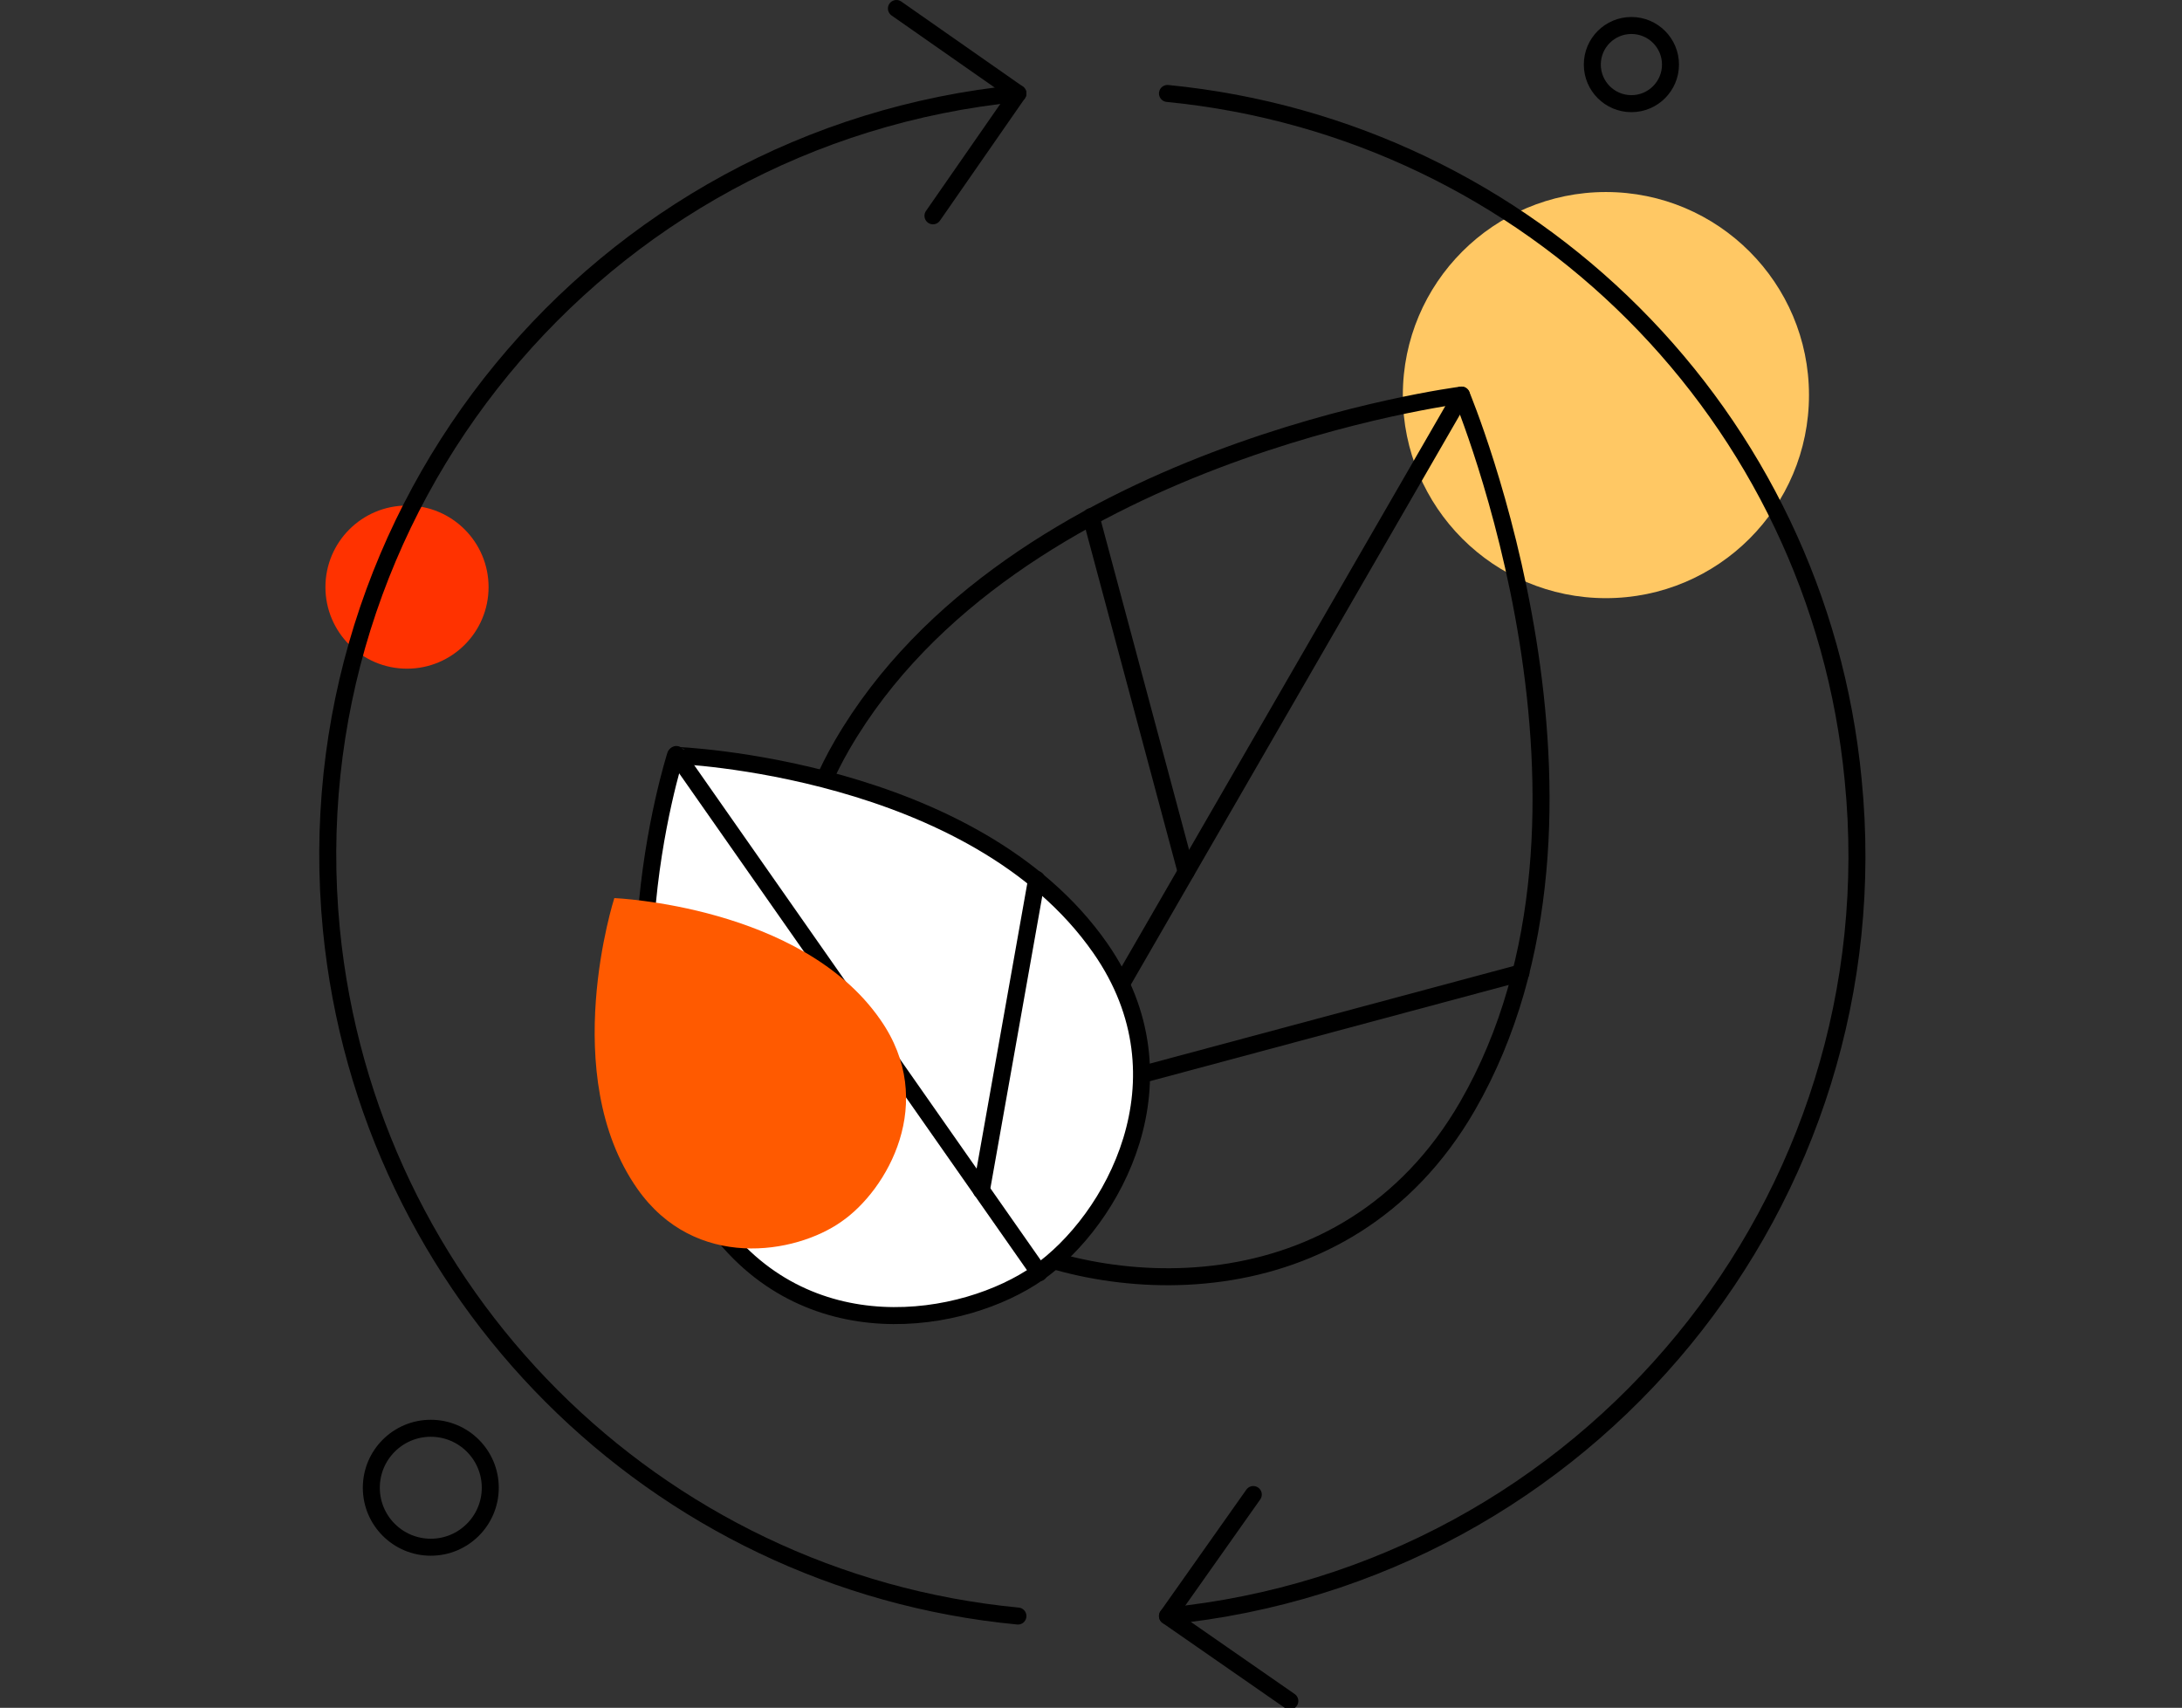
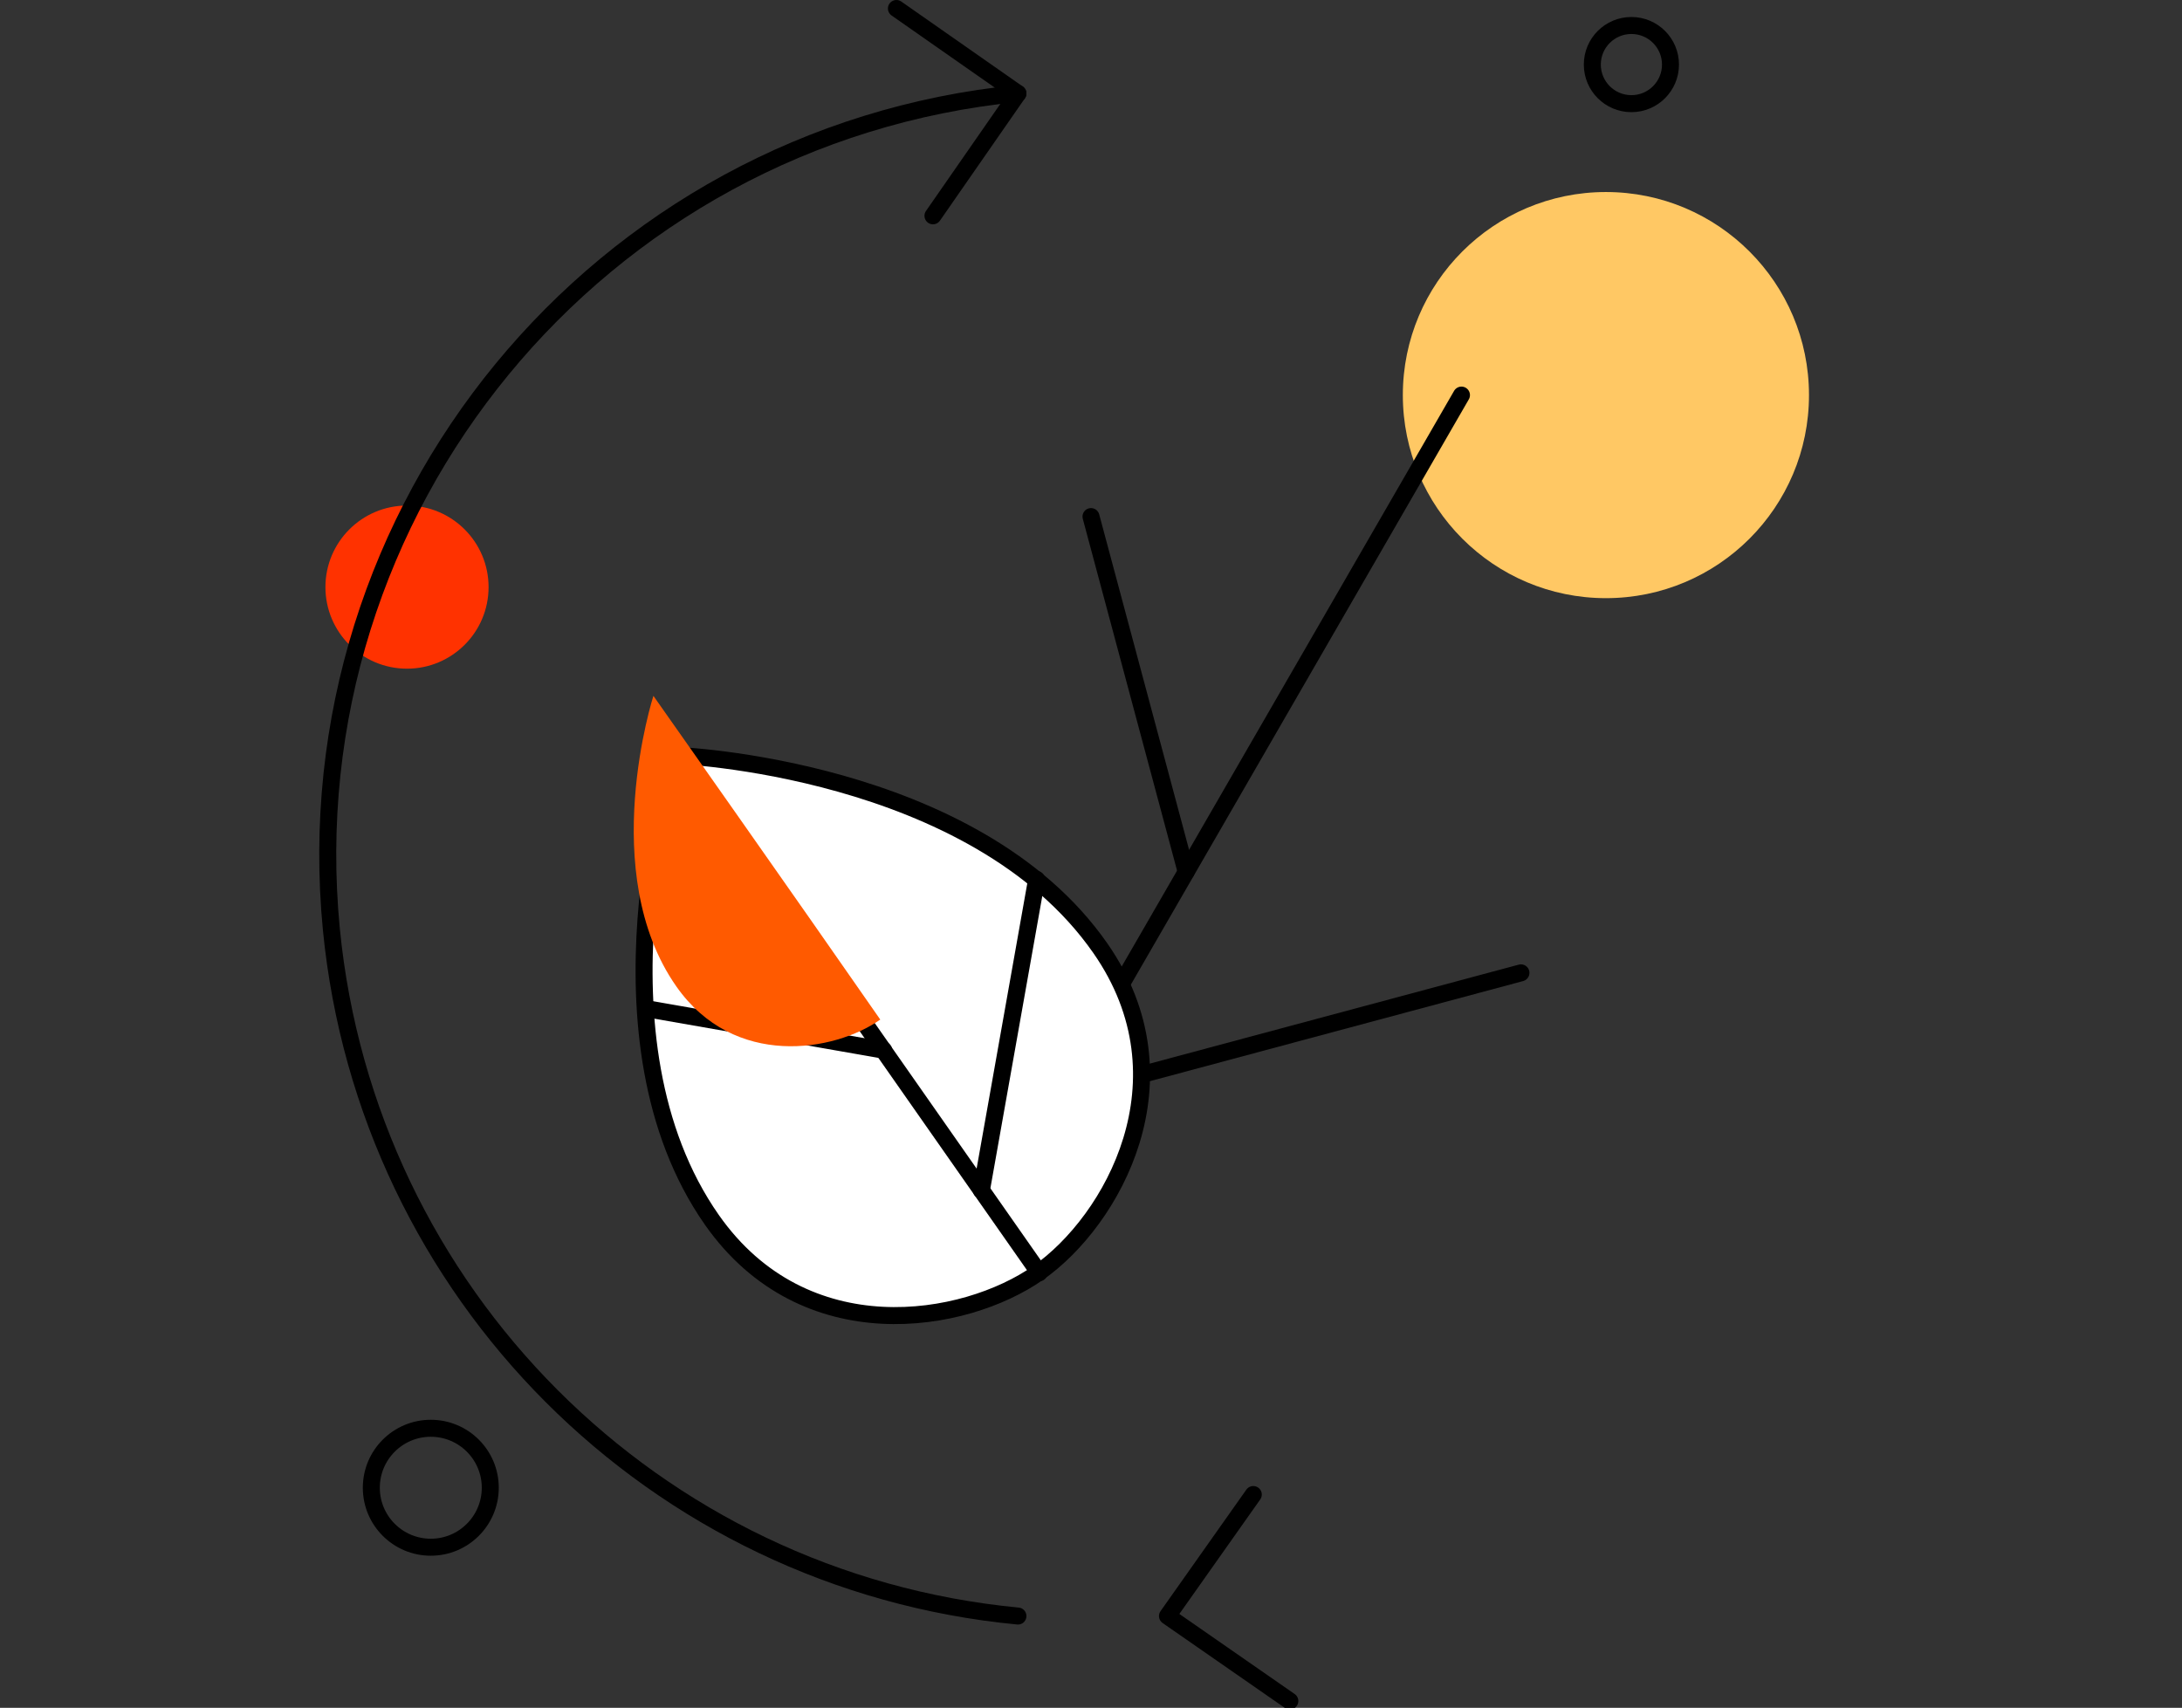
<svg xmlns="http://www.w3.org/2000/svg" version="1.1" id="Layer_1" x="0px" y="0px" viewBox="0 0 256.8 201" style="enable-background:new 0 0 256.8 201;" xml:space="preserve">
  <rect x="0" y="0" width="256.8" height="201" fill="#333333" stroke="none" />
  <style type="text/css">
	.st0{fill:#FF3200;}
	.st1{fill:#FFC864;}
	.st2{fill:none;stroke:#000000;stroke-width:2;stroke-linecap:round;stroke-linejoin:round;}
	.st3{fill:#FFFFFF;stroke:#000000;stroke-width:2;stroke-linecap:round;stroke-linejoin:round;}
	.st4{fill:#FF5A00;}
</style>
  <title>Asset 4@4x-fla</title>
  <g>
    <g id="Layer_2_1_">
      <g id="REF">
        <circle class="st0" cx="47.9" cy="69.1" r="9.6" />
        <circle class="st1" cx="189" cy="46.5" r="23.9" />
        <polyline class="st2" points="105.5,1 119.8,11 109.8,25.4" />
        <path class="st2" d="M119.8,11C70.4,15.9,34.2,59.9,39,109.4c4.2,42.8,38,76.7,80.8,80.8" />
        <polyline class="st2" points="151.8,200.2 137.4,190.2 147.5,175.9" />
-         <path class="st2" d="M137.4,190.2c49.5-4.9,85.6-49,80.7-98.4C214,49,180.2,15.2,137.4,11" />
-         <path class="st2" d="M172.7,130.2c-14.4,24.9-43.5,22.6-57.5,14.5s-30.5-32.1-16.1-57C119.1,53.2,172,46.5,172,46.5 S192.6,95.7,172.7,130.2z" />
        <line class="st2" x1="172" y1="46.5" x2="115.3" y2="144.7" />
        <line class="st2" x1="124.2" y1="129.2" x2="179" y2="114.5" />
        <line class="st2" x1="139.6" y1="102.6" x2="128.4" y2="60.8" />
        <path class="st3" d="M129.5,111.6c10.8,15.5,1.4,32.1-7.3,38.2s-27.5,9.3-38.4-6.2c-15-21.4-4.3-54.7-4.3-54.7 S114.6,90.2,129.5,111.6z" />
        <line class="st2" x1="79.6" y1="88.8" x2="122.3" y2="149.8" />
        <line class="st2" x1="115.5" y1="140.1" x2="122" y2="103.5" />
        <line class="st2" x1="104" y1="123.6" x2="76" y2="118.7" />
        <circle class="st2" cx="192" cy="7.6" r="4.6" />
        <circle class="st2" cx="50.7" cy="175.1" r="7" />
-         <path class="st4" d="M103.6,120c6.8,9.7,0.8,20.1-4.6,23.8c-5.4,3.8-17.2,5.8-24-3.9c-9.4-13.4-2.7-34.2-2.7-34.2 S94.3,106.6,103.6,120z" />
+         <path class="st4" d="M103.6,120c-5.4,3.8-17.2,5.8-24-3.9c-9.4-13.4-2.7-34.2-2.7-34.2 S94.3,106.6,103.6,120z" />
      </g>
    </g>
  </g>
</svg>